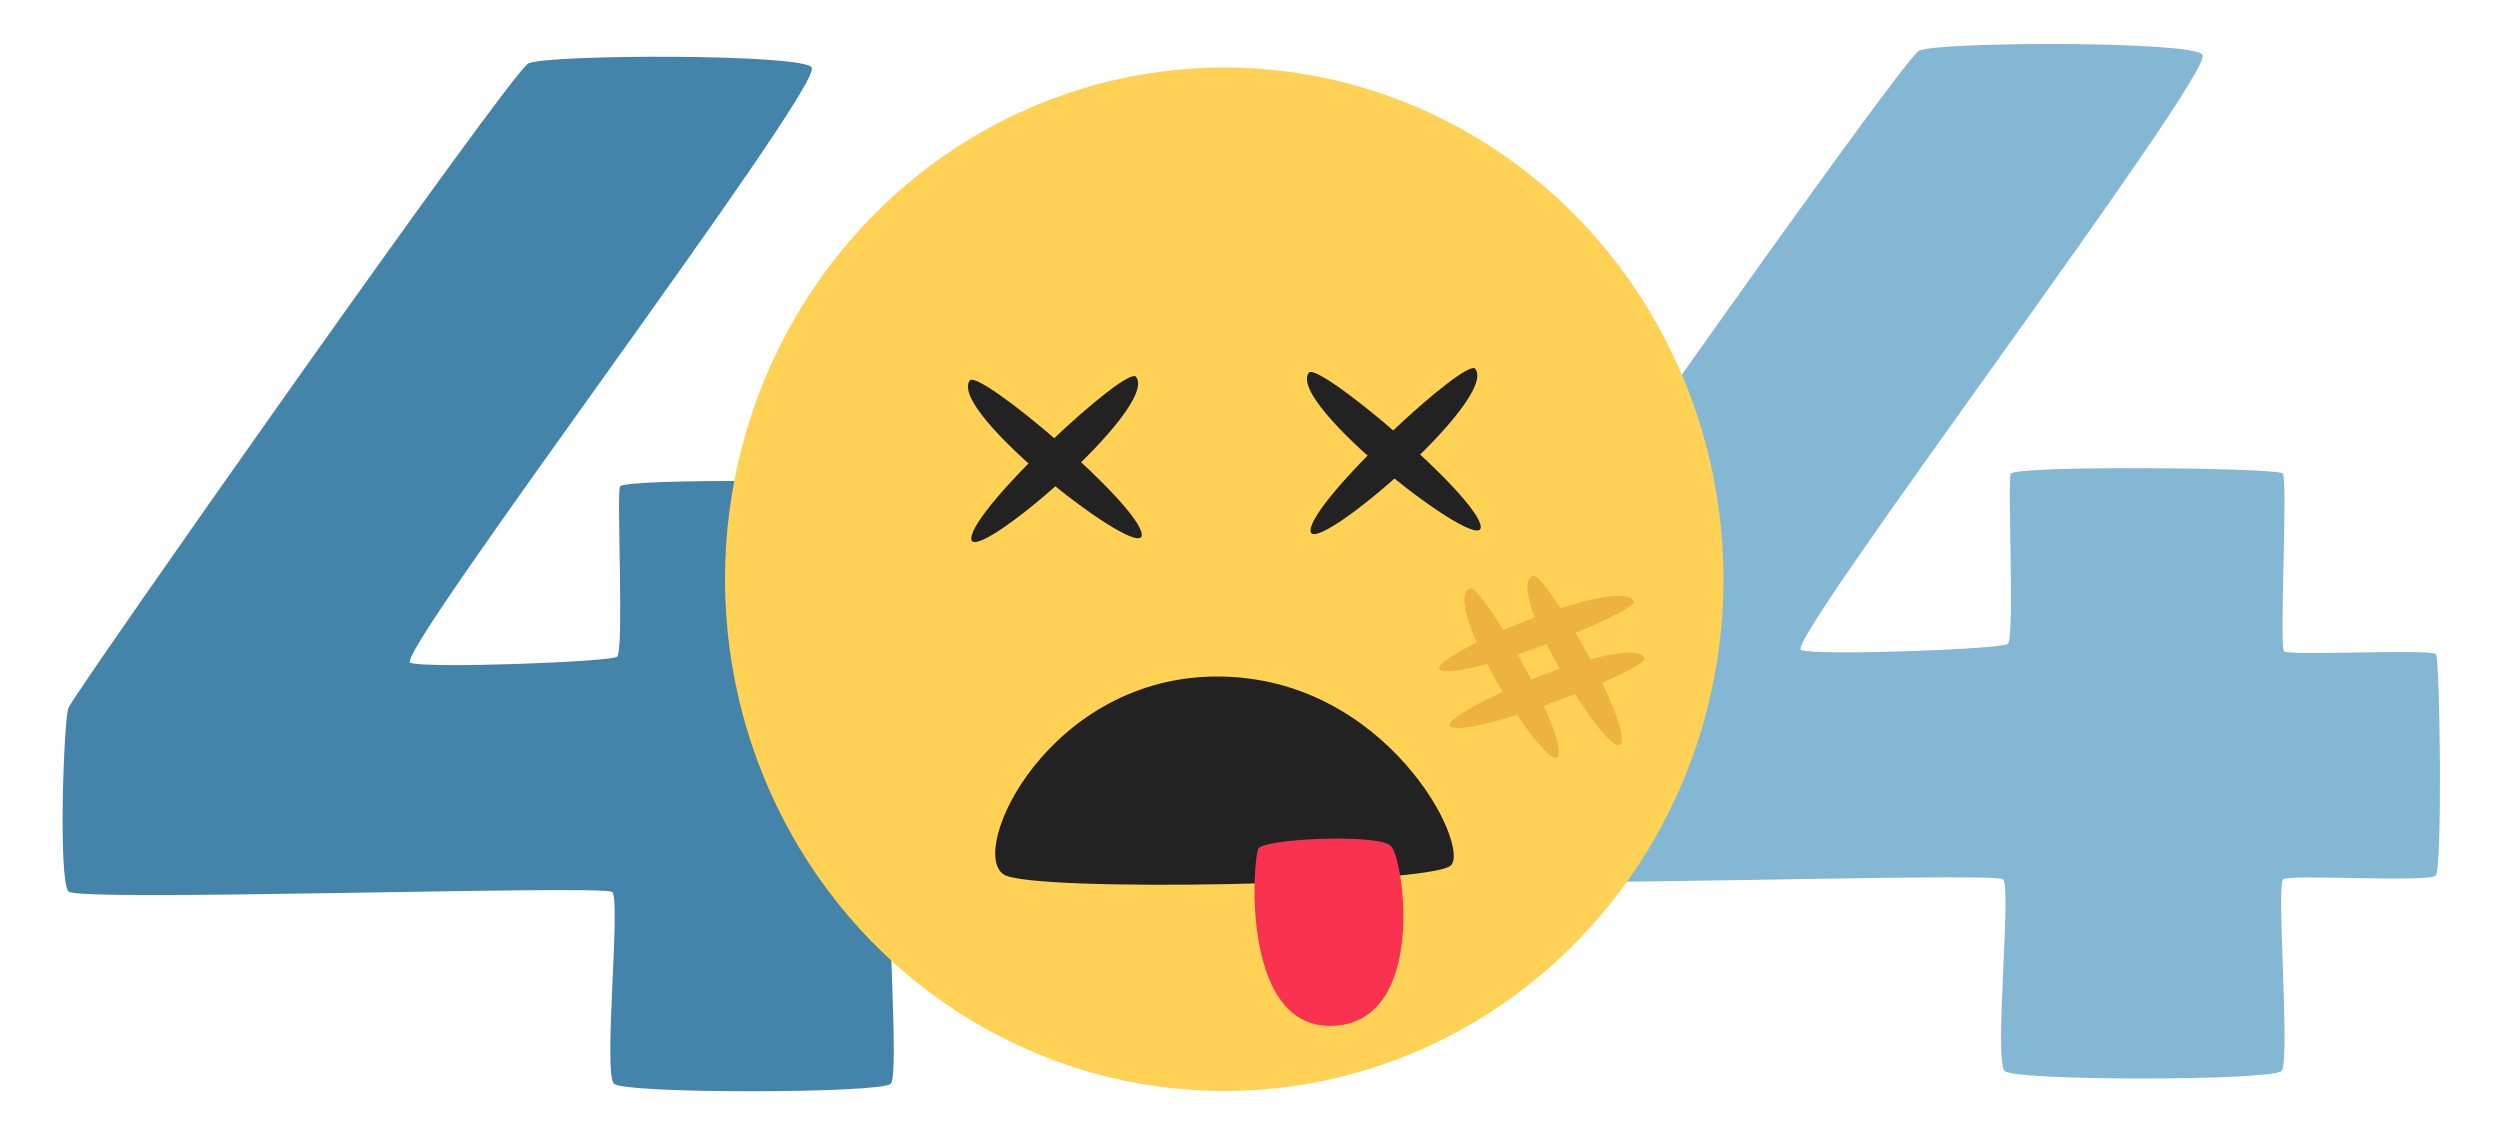
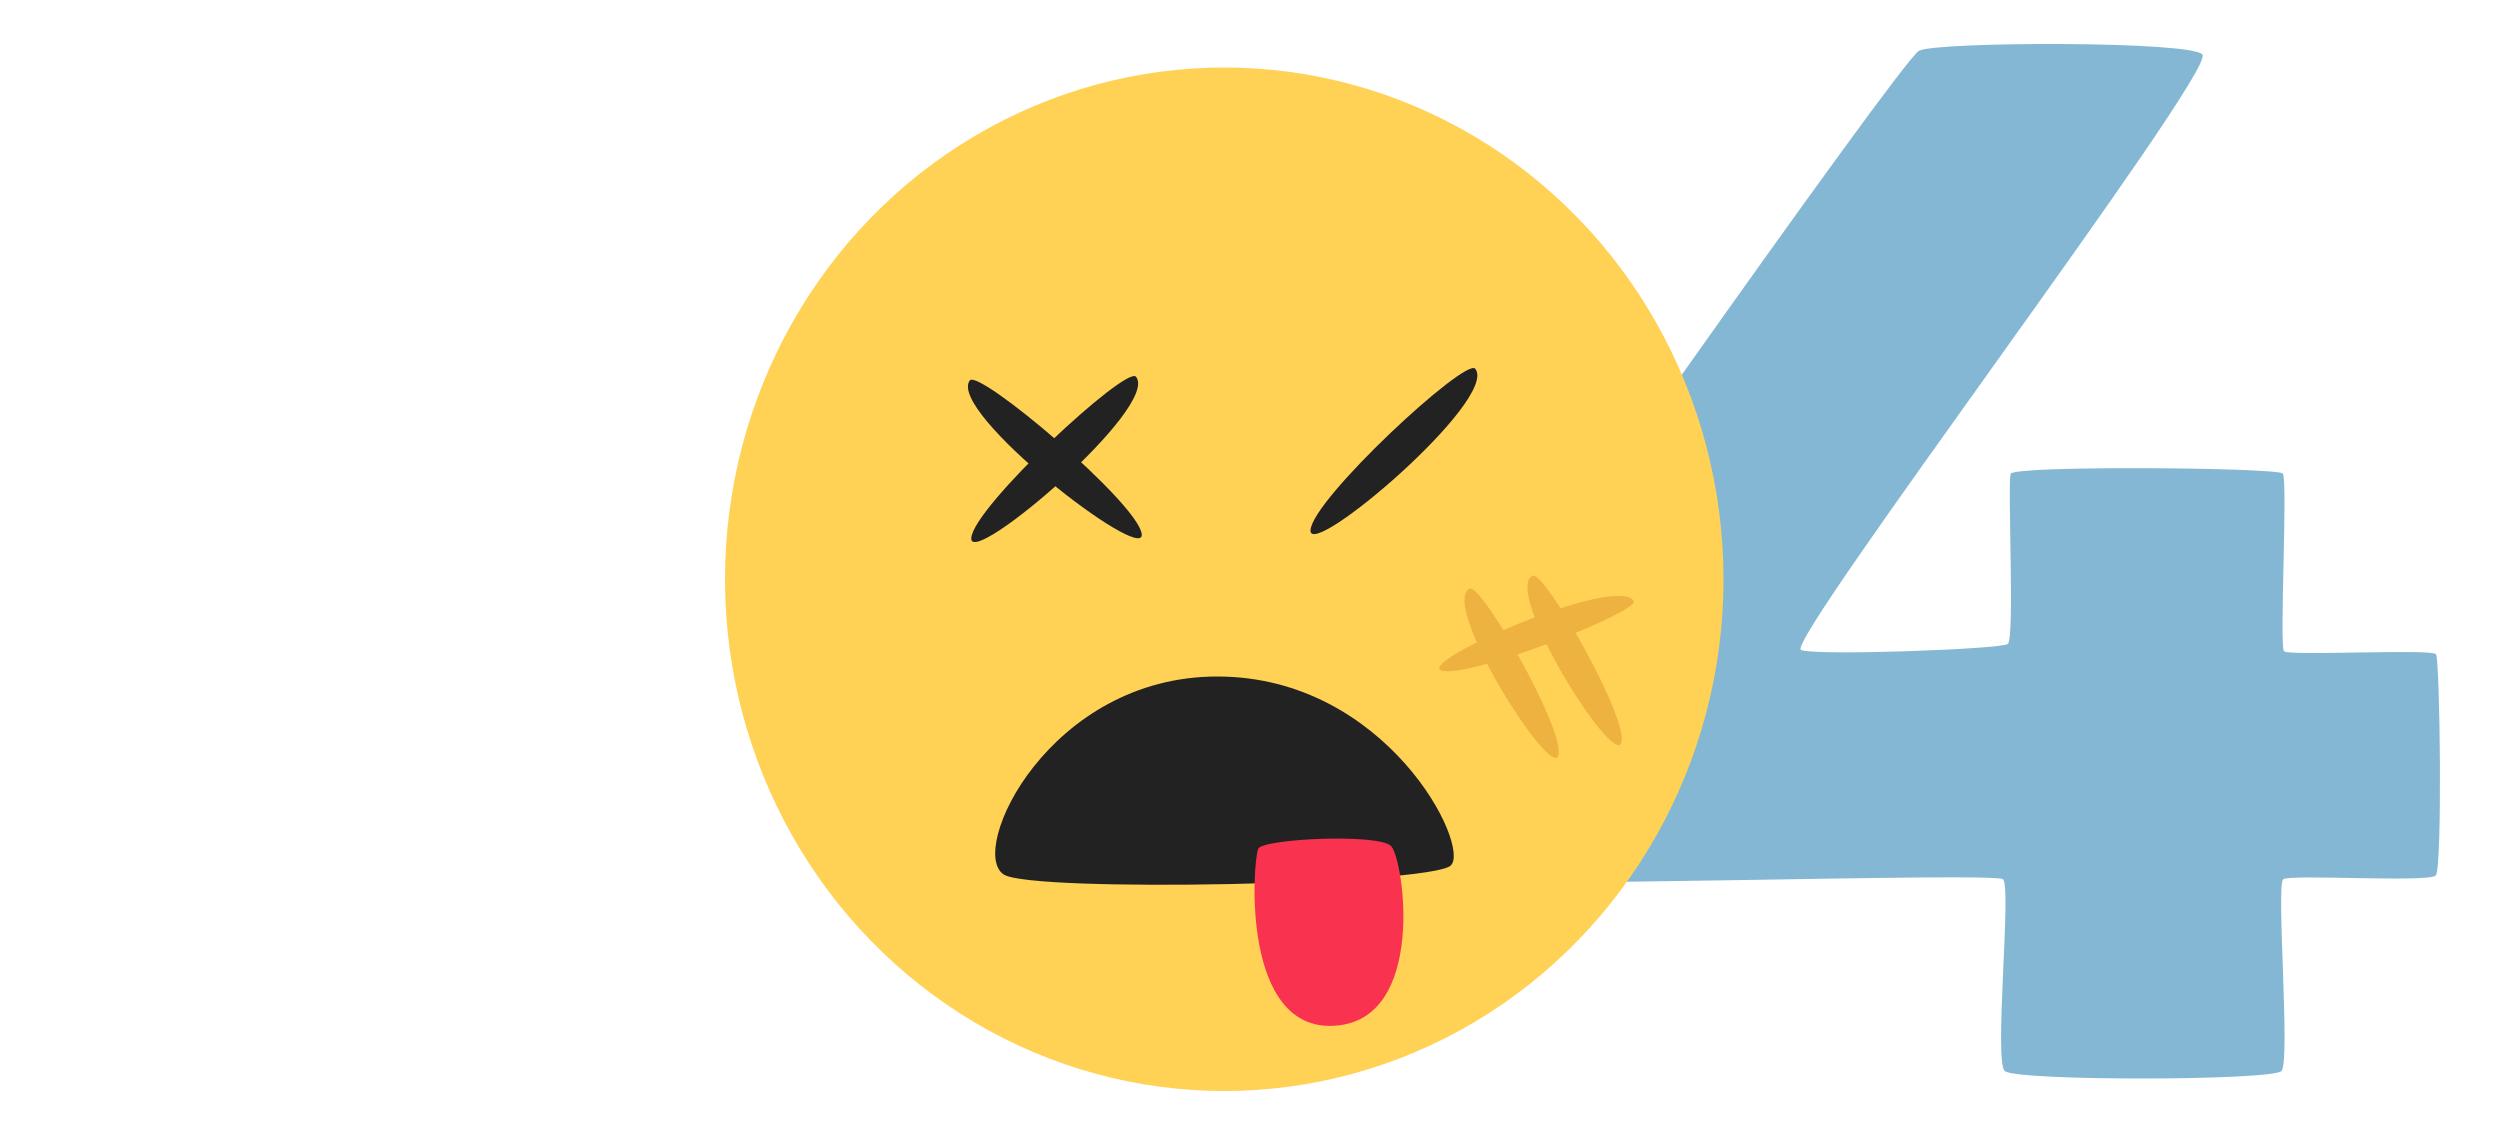
<svg xmlns="http://www.w3.org/2000/svg" version="1.1" id="Layer_1" x="0px" y="0px" viewBox="0 0 1000 453.1" style="enable-background:new 0 0 1000 453.1;" xml:space="preserve">
  <style type="text/css">
	.st0{fill:#4483AA;}
	.st1{fill:#84B7D3;}
	.st2{fill:#FFD255;}
	.st3{fill:#222222;}
	.st4{fill:#F9324F;}
	.st5{opacity:0.25;}
	.st6{fill:#BC5500;}
</style>
  <g>
    <g>
      <g>
-         <path class="st0" d="M418,355.3c-2.7,2.9-58.1-0.6-61,1.5c-2.9,2,2.9,72.8-0.7,76.7c-3.6,3.9-106.3,4.1-110.7,0     c-4.4-4.1,2.8-73.6-0.7-76.7c-3.5-3-213.5,4.1-217.5-0.2c-4.1-4.3-2-68.1,0-73.5c2-5.4,176.4-253.6,183.9-257.7     c6.8-3.7,110.1-4,113.4,1.6c4.6,7.9-167.5,235.4-160.6,238.1c5.9,2.4,79.8-0.3,82.7-2.4c2.9-2-0.2-64.7,1.2-68.1     c1.4-3.4,106.7-2.5,108.8-0.1c2.1,2.4-1.4,69.1,0.5,71.1c1.8,2,59.1-1.1,60.8,1.2C419.7,269,420.7,352.3,418,355.3z" />
-       </g>
+         </g>
    </g>
    <g>
      <path class="st1" d="M974.3,350.2c-2.7,2.9-58.1-0.6-61,1.5c-2.9,2,2.9,72.8-0.7,76.7c-3.6,3.9-106.3,4.1-110.7,0    c-4.4-4.1,2.8-73.6-0.7-76.7c-3.5-3-213.5,4.1-217.5-0.2c-4.1-4.3-2-68.1,0-73.5c2-5.4,176.4-253.6,183.9-257.7    c6.8-3.7,110.1-4,113.4,1.6c4.6,7.9-167.5,235.4-160.6,238.1c5.9,2.4,79.8-0.3,82.7-2.4c2.9-2-0.2-64.7,1.2-68.1    c1.4-3.4,106.7-2.5,108.8-0.1c2.1,2.4-1.4,69.1,0.5,71.1c1.8,2,59.1-1.1,60.8,1.2C976,264,977,347.3,974.3,350.2z" />
    </g>
    <g>
      <ellipse class="st2" cx="489.7" cy="231.7" rx="199.7" ry="204.7" />
      <g>
        <path class="st3" d="M387.9,152.2c3.5-4.9,67.6,49.3,68.8,61.5C457.9,225.9,378.8,164.7,387.9,152.2z" />
        <path class="st3" d="M454.4,150.7c-3.8-4.7-65.3,52.3-65.9,64.6C387.9,227.5,464.1,162.7,454.4,150.7z" />
-         <path class="st3" d="M523.5,149.1c3.5-4.9,67.6,49.3,68.8,61.5C593.5,222.8,514.4,161.5,523.5,149.1z" />
        <path class="st3" d="M590.1,147.5c-3.8-4.7-65.3,52.3-65.9,64.6S599.7,159.6,590.1,147.5z" />
      </g>
      <g>
        <path class="st3" d="M401.5,349.8c-14.6-9.5,18.2-79.4,85.7-79.2s101.3,67.9,93.1,75.6C572,353.9,412.6,357.1,401.5,349.8z" />
        <path class="st4" d="M503.3,339.5c1.6-4,47.9-6.2,53.1-1.1c5.2,5.2,14.4,69.7-22.6,71.9C496.7,412.6,500.9,345.6,503.3,339.5z" />
      </g>
      <g class="st5">
        <path class="st6" d="M587.8,235.4c4.6-2.5,38.8,57.5,35.5,66.9C620.1,311.6,575.9,241.7,587.8,235.4z" />
        <path class="st6" d="M613,230.3c4.6-2.5,38.8,57.5,35.5,66.9C645.2,306.6,601.1,236.6,613,230.3z" />
        <path class="st6" d="M653.5,240.4c2.5,4.3-66.6,31.3-76.9,27.8C566.3,264.8,647.1,229.5,653.5,240.4z" />
-         <path class="st6" d="M657.7,263.1c2.5,4.3-66.6,31.3-76.9,27.8C570.5,287.5,651.3,252.2,657.7,263.1z" />
      </g>
    </g>
  </g>
</svg>